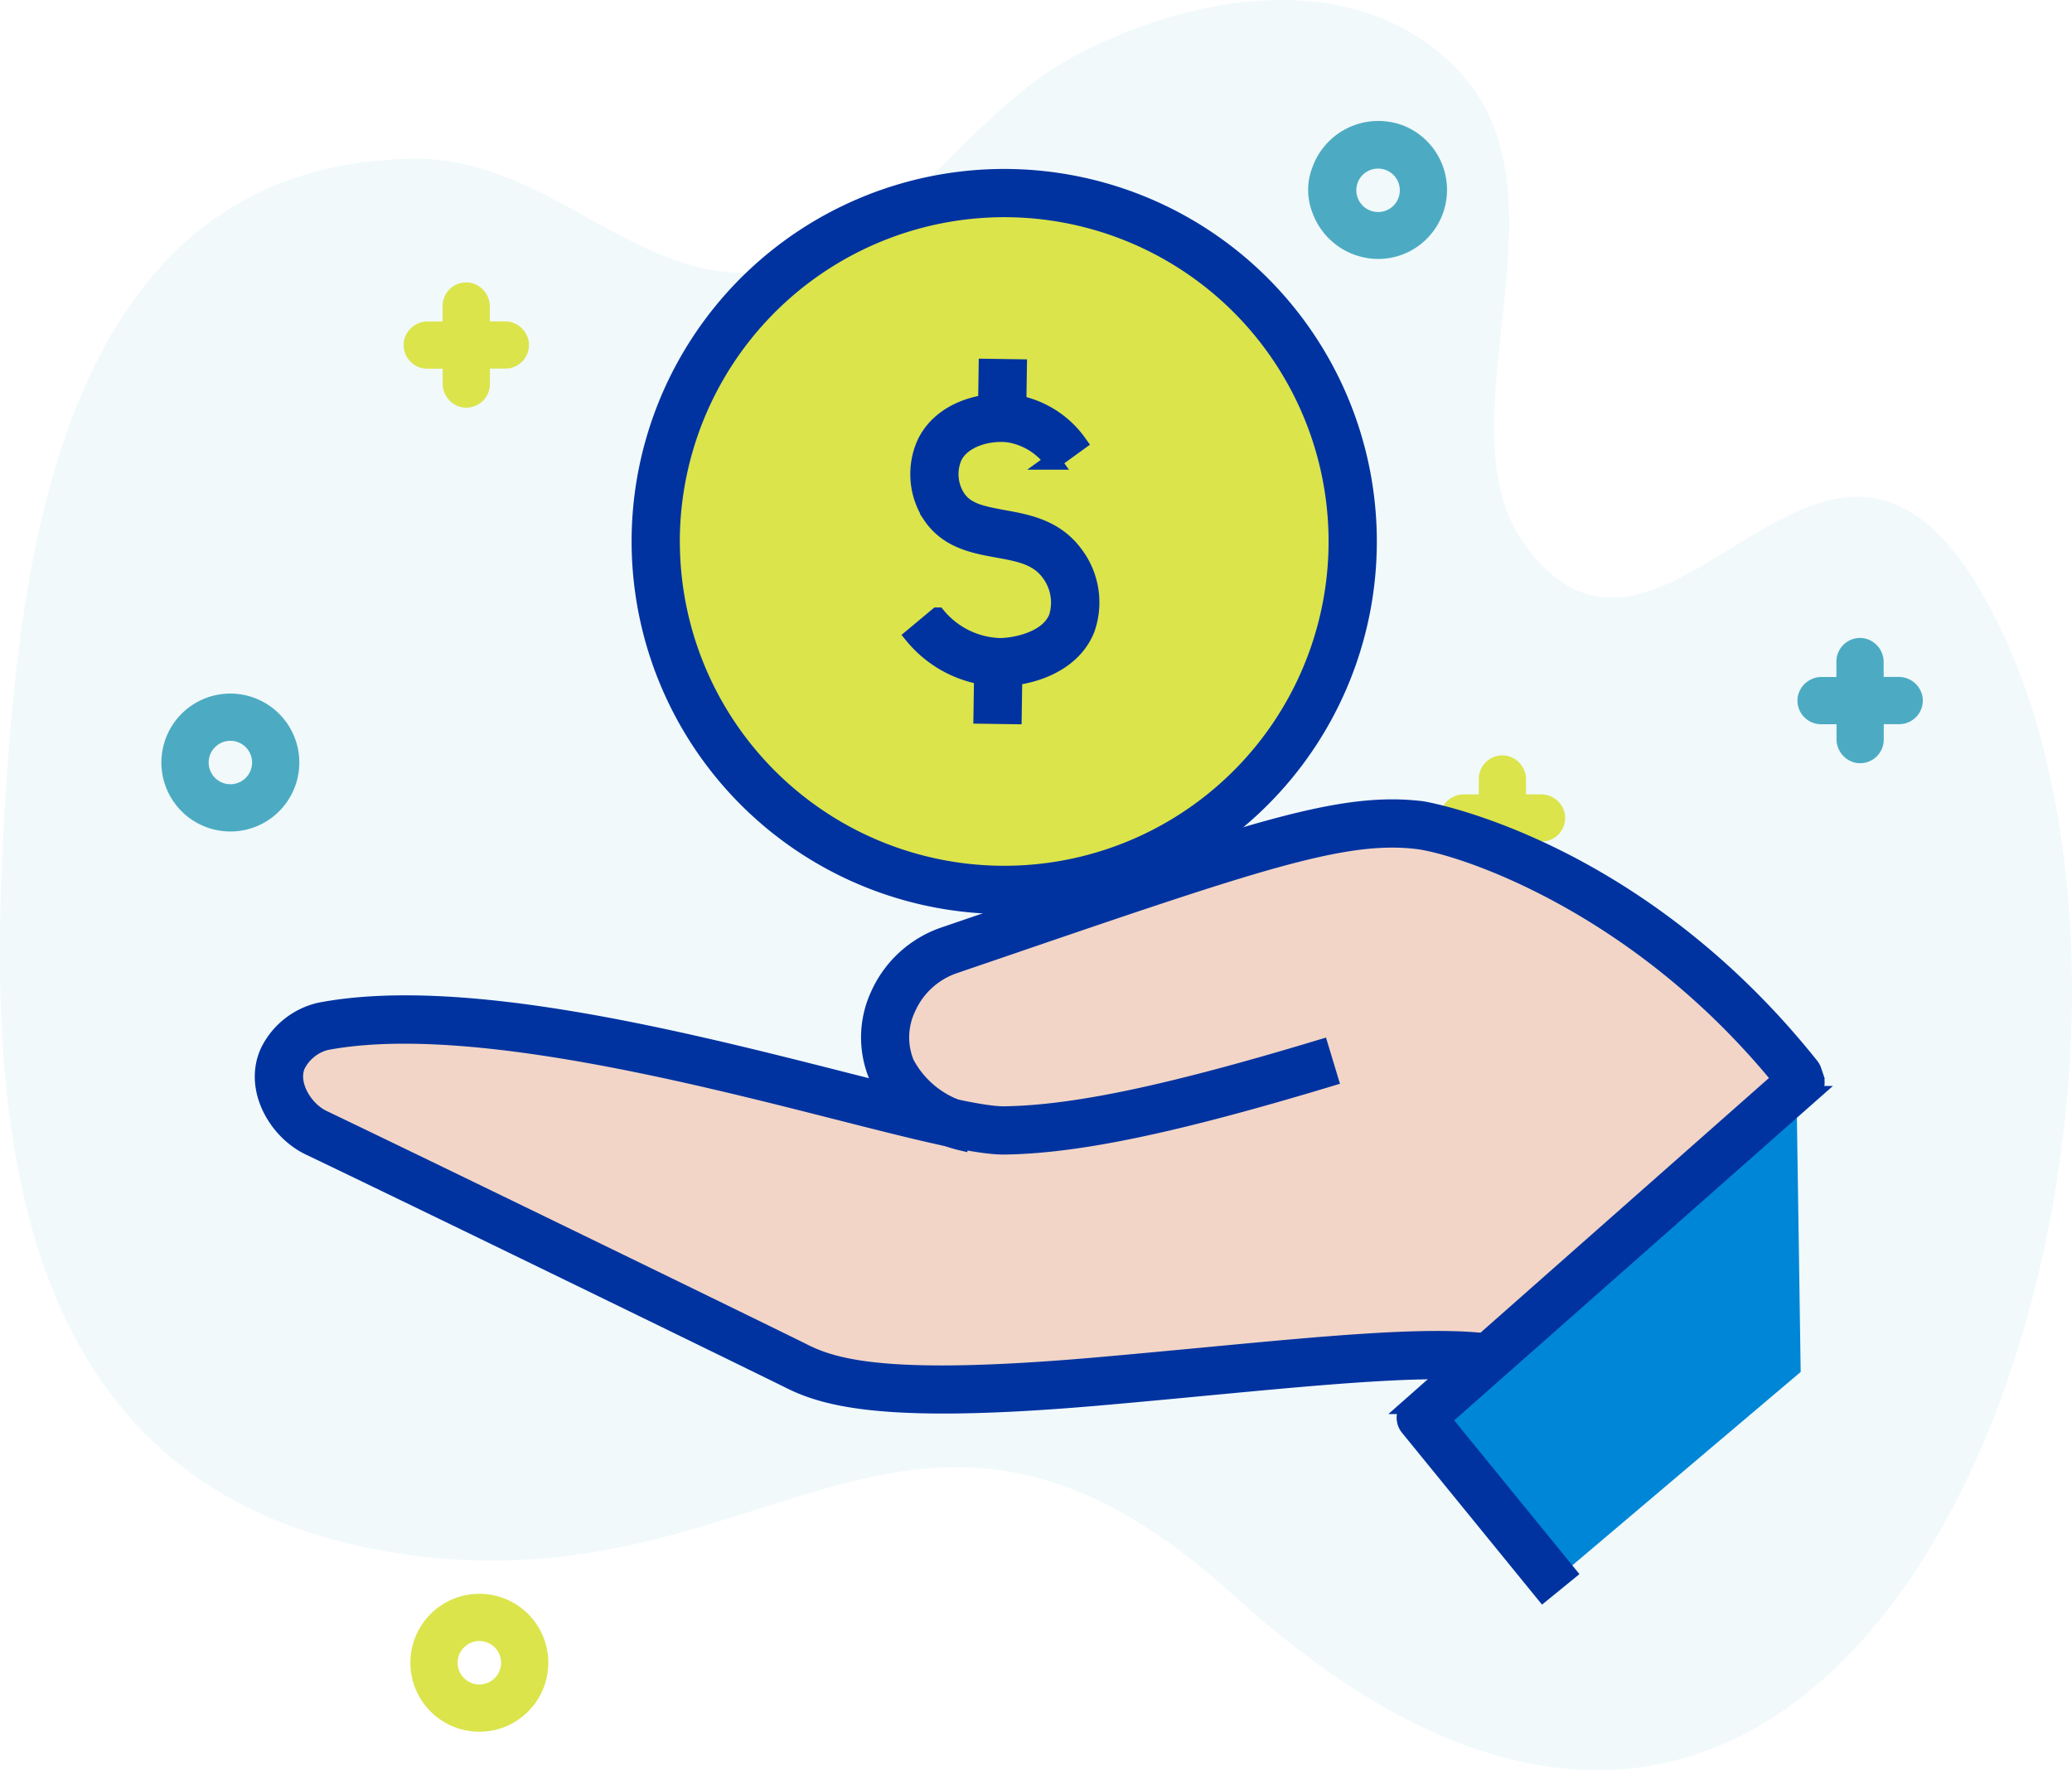
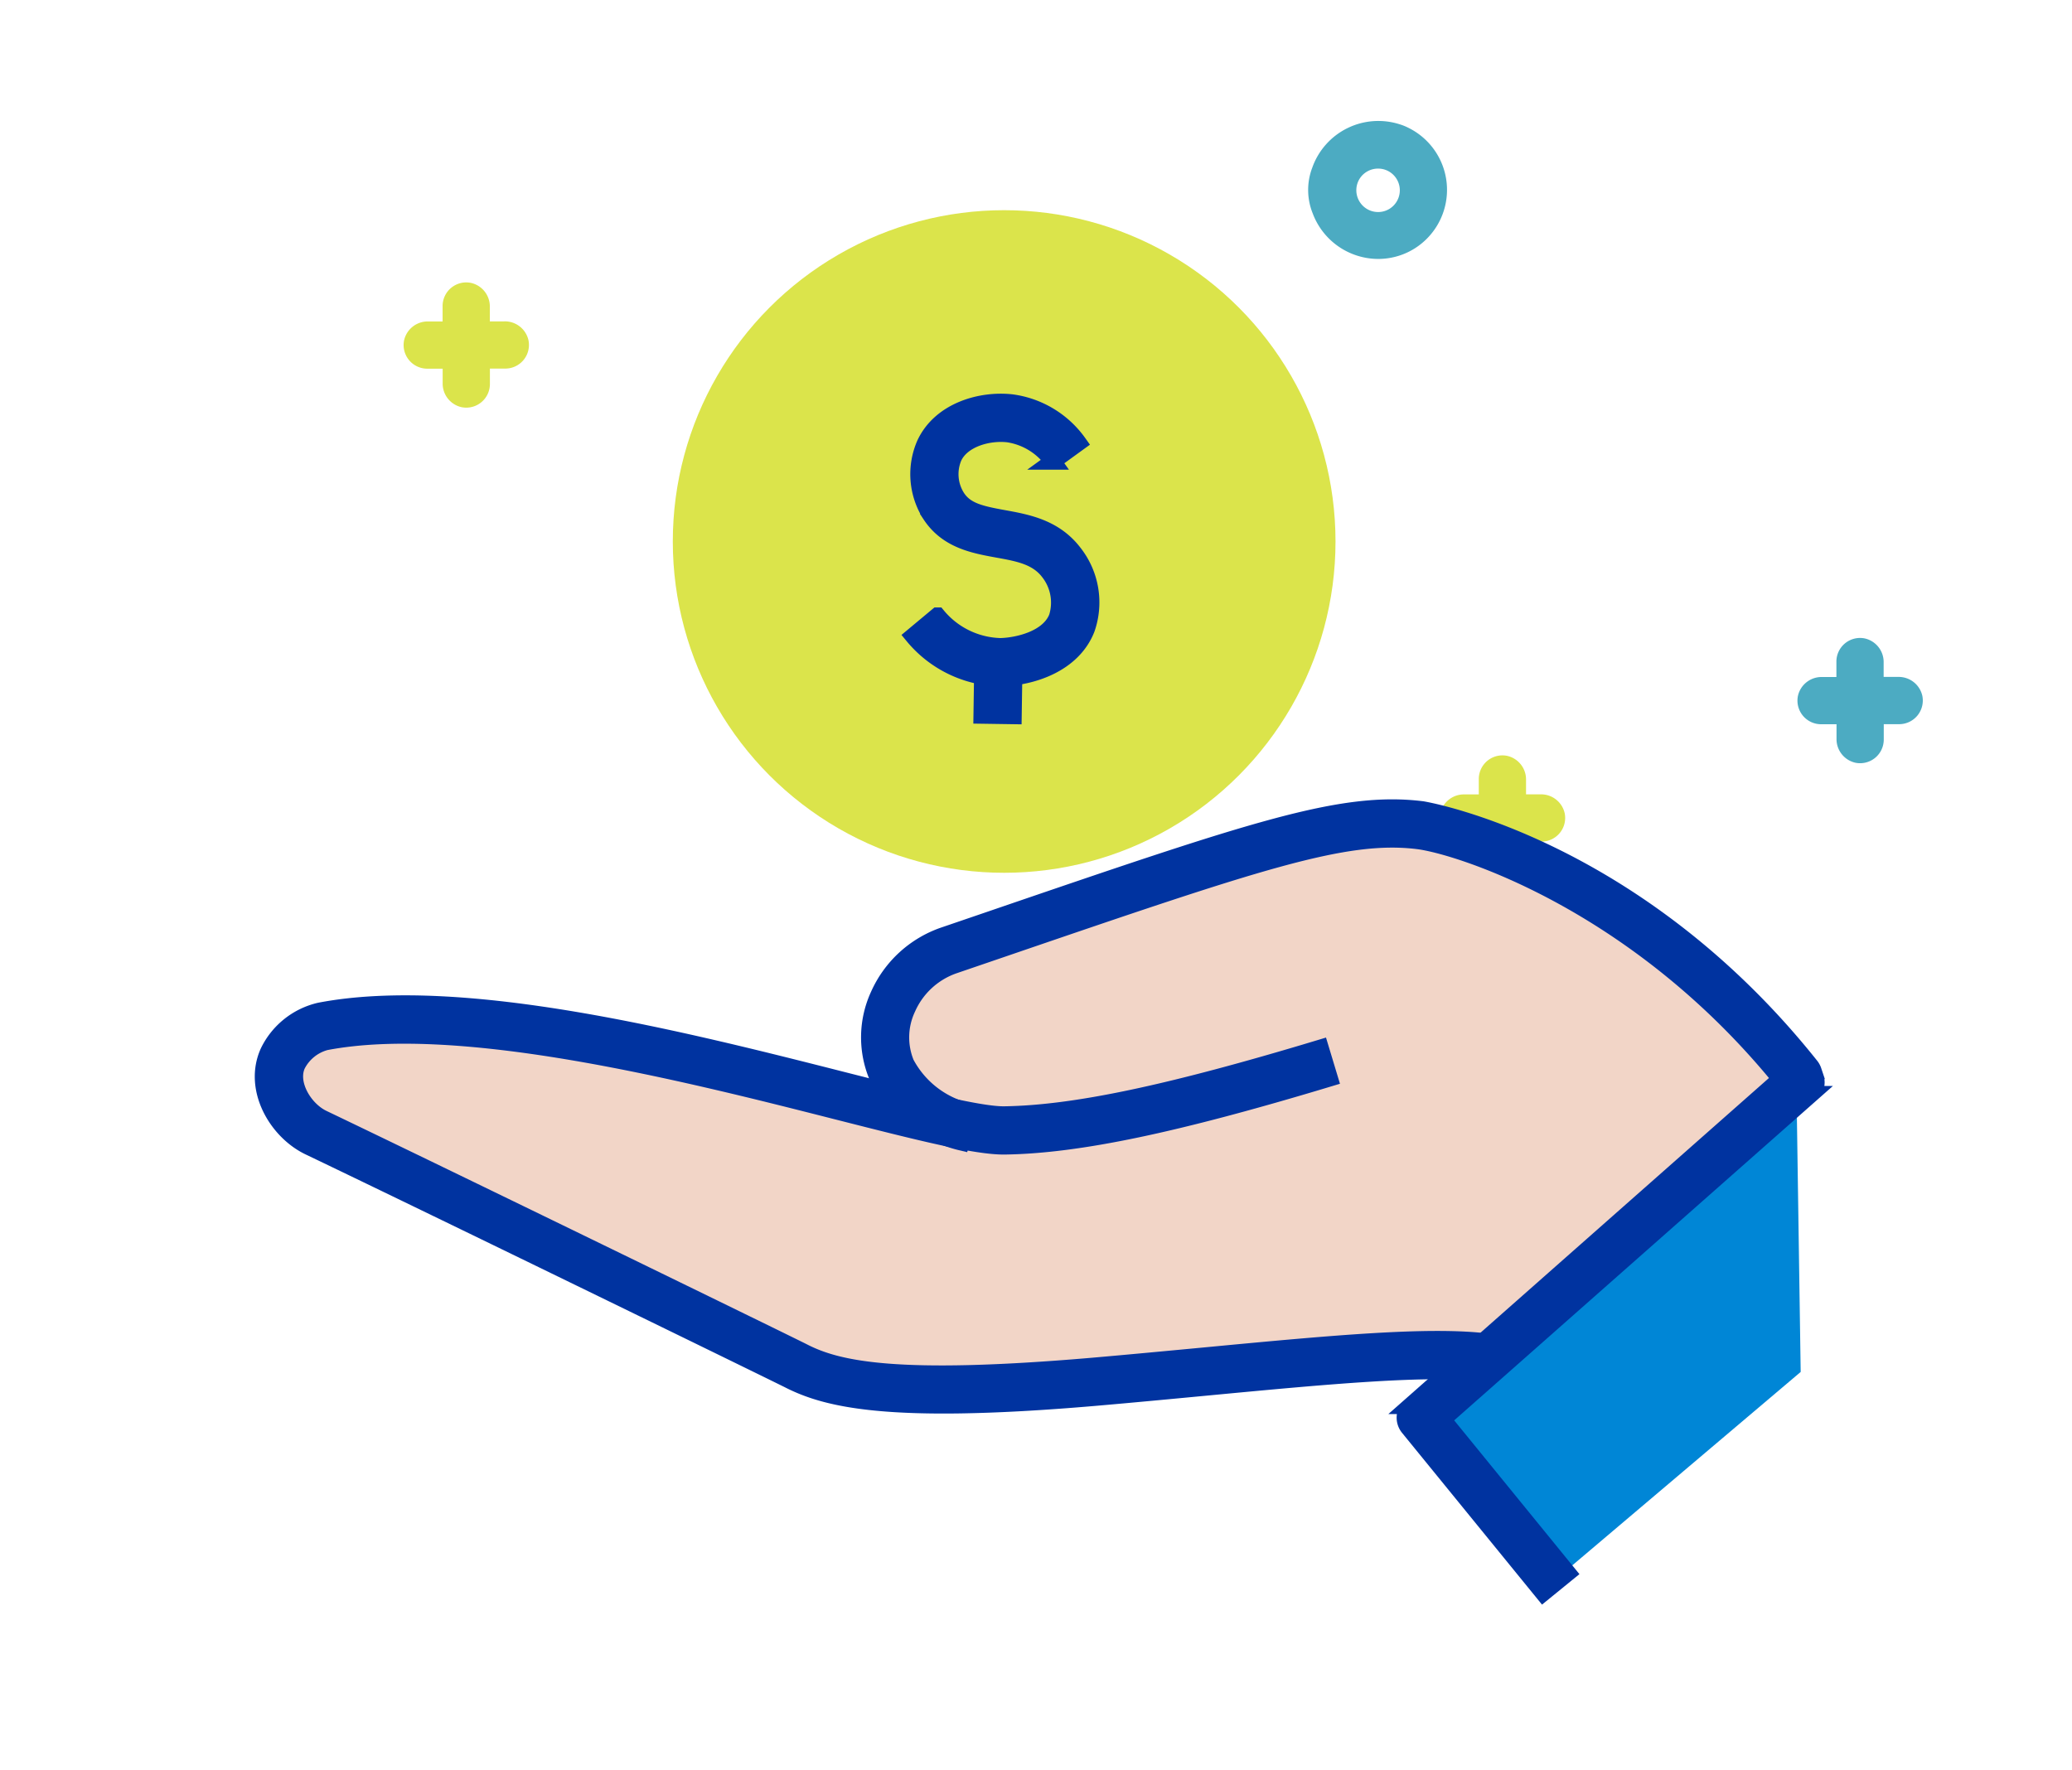
<svg xmlns="http://www.w3.org/2000/svg" id="Grupo_419" data-name="Grupo 419" width="125" height="106.811" viewBox="0 0 125 106.811">
-   <path id="Trazado_135" data-name="Trazado 135" d="M313.3,31.469c.879-14.058,3.123-38.676,24.661-38.916C346.35-7.54,351.612.63,359.639-.715c7.582-1.271,11.694-9.54,18.2-12.945,8.086-4.23,17.784-5.149,23.408,1.2,6.729,7.6-1.56,21.206,3.8,28.4,8.848,11.86,18.677-15.65,28.6,4.887,13.881,28.738-6.627,94.4-46.14,58.481-20.037-18.212-28.505,1.781-52.136-2.9-22.439-4.443-23.192-27.076-22.074-44.941Z" transform="translate(-312.991 17.028)" fill="#52b8d2" opacity="0.08" />
-   <path id="Trazado_136" data-name="Trazado 136" d="M351.015,16.093a4.16,4.16,0,1,1,2.942-1.219A4.135,4.135,0,0,1,351.015,16.093Zm0-5.47a1.31,1.31,0,1,0,.927.383A1.305,1.305,0,0,0,351.015,10.623Z" transform="translate(-337.118 34.077)" fill="#4cabc2" />
-   <path id="Trazado_137" data-name="Trazado 137" d="M415.228,174.482a4.16,4.16,0,1,1,2.942-1.218A4.134,4.134,0,0,1,415.228,174.482Zm0-5.471a1.31,1.31,0,1,0,.927.383A1.305,1.305,0,0,0,415.228,169.011Z" transform="translate(-386.31 -69.993)" fill="#dbe44b" />
  <path id="Trazado_138" data-name="Trazado 138" d="M517.981,3.687A4.23,4.23,0,0,1,514.034.927a3.773,3.773,0,0,1-.02-2.753,4.227,4.227,0,0,1,5.275-2.61,3.087,3.087,0,0,1,.5.2,4.175,4.175,0,0,1,1.137,6.7h0A4.13,4.13,0,0,1,517.981,3.687Zm0-5.451A1.313,1.313,0,0,0,516.9-1.2,1.312,1.312,0,0,0,516.9.284a1.31,1.31,0,0,0,1.084.573,1.3,1.3,0,0,0,.926-.384h0a1.312,1.312,0,0,0,0-1.854A1.3,1.3,0,0,0,517.981-1.764Z" transform="translate(-434.845 11.937)" fill="#4cabc2" />
  <path id="Trazado_139" data-name="Trazado 139" d="M416.333,17.752h-.872v-.872a1.459,1.459,0,0,0-1.131-1.449,1.426,1.426,0,0,0-1.719,1.4v.925h-.872a1.459,1.459,0,0,0-1.449,1.131,1.426,1.426,0,0,0,1.4,1.719h.925v.872a1.458,1.458,0,0,0,1.131,1.449,1.426,1.426,0,0,0,1.719-1.4V20.6h.925a1.426,1.426,0,0,0,1.4-1.719,1.46,1.46,0,0,0-1.449-1.131Z" transform="translate(-385.91 1.64)" fill="#dbe44b" />
  <path id="Trazado_140" data-name="Trazado 140" d="M534.767,71.886h-.872v-.872a1.459,1.459,0,0,0-1.131-1.449,1.426,1.426,0,0,0-1.719,1.4v.925h-.872a1.459,1.459,0,0,0-1.449,1.131,1.426,1.426,0,0,0,1.4,1.719h.925v.872a1.46,1.46,0,0,0,1.131,1.449,1.426,1.426,0,0,0,1.719-1.4v-.925h.926a1.426,1.426,0,0,0,1.4-1.719A1.46,1.46,0,0,0,534.767,71.886Z" transform="translate(-441.832 -23.956)" fill="#dbe44b" />
  <path id="Trazado_141" data-name="Trazado 141" d="M357.492,144.807h-.872v-.872a1.459,1.459,0,0,0-1.131-1.449,1.426,1.426,0,0,0-1.719,1.4v.926H352.9a1.459,1.459,0,0,0-1.449,1.131,1.426,1.426,0,0,0,1.4,1.719h.926v.872a1.459,1.459,0,0,0,1.131,1.449,1.426,1.426,0,0,0,1.719-1.4v-.925h.925a1.427,1.427,0,0,0,1.4-1.719A1.459,1.459,0,0,0,357.492,144.807Z" transform="translate(-242.983 -103.962)" fill="#4cabc2" />
  <g id="Grupo_387" data-name="Grupo 387" transform="translate(15.87 10.694)">
    <path id="Trazado_142" data-name="Trazado 142" d="M477.459,121.043s-13.275-2.132-32.839,1.32c-10.358-1.151-10.358-3.452-16.111-5.754S405.492,105.1,405.492,105.1s-4.6-4.6,2.3-5.755c10.357,1.151,35.675,5.755,35.675,5.755l-2.3-3.453,1.151-4.6,4.6-2.3s23.016-8.056,27.619-6.9S496.407,100.5,496.407,102.8s-18.309,18.01-18.309,18.01" transform="translate(-403.662 -48.854)" fill="#f2d5c7" />
    <g id="Grupo_378" data-name="Grupo 378" transform="translate(69.603 54.62)">
      <path id="Trazado_143" data-name="Trazado 143" d="M528.706,144.434l-8.124-9.975,22.9-20.228.26,17.467Z" transform="translate(-520.583 -114.231)" fill="#0086d6" />
    </g>
    <g id="Grupo_379" data-name="Grupo 379" transform="translate(0 49.865)">
      <path id="Trazado_144" data-name="Trazado 144" d="M445.484,130.454c2.2-.033,4.859-.172,8.12-.452,2.321-.2,4.562-.414,6.694-.616,7.307-.692,13.617-1.29,16.937-.835l.26-1.894c-3.539-.485-9.646.093-17.377.826-2.128.2-4.364.413-6.679.614-11.775,1.008-15.292.2-17.341-.827-.316-.178-21.53-10.519-29.046-14.117-1.124-.536-2.066-2.093-1.553-3.223a2.715,2.715,0,0,1,1.718-1.389c8.2-1.571,21.868,1.9,30.91,4.2,4.837,1.229,8.333,2.118,10.064,2.093,4.418-.066,10.277-1.293,19.592-4.105l-.553-1.83c-9.135,2.758-14.838,3.961-19.068,4.024-1.478.022-5.226-.93-9.565-2.033-9.757-2.48-23.121-5.877-31.732-4.227a4.592,4.592,0,0,0-3.107,2.478c-1,2.209.5,4.8,2.469,5.737,7.76,3.714,28.5,13.832,28.991,14.089C436.924,129.821,439.432,130.544,445.484,130.454Z" transform="translate(-403.439 -106.229)" fill="#0033a0" stroke="#0033a0" stroke-miterlimit="10" stroke-width="1" />
    </g>
    <g id="Grupo_380" data-name="Grupo 380" transform="translate(36.576 38.038)">
      <path id="Trazado_145" data-name="Trazado 145" d="M505.651,133.708l1.482-1.207-7.544-9.263,22.217-19.62a.956.956,0,0,0,.274-1.017l-.132-.4a.959.959,0,0,0-.16-.295c-10.621-13.33-23.324-15.458-23.448-15.473-4.873-.6-10.189,1.216-25.97,6.615l-2.885.986a6.689,6.689,0,0,0-3.93,3.608,6.093,6.093,0,0,0-.1,4.859,7.689,7.689,0,0,0,5.09,4.012l.5-1.844a5.76,5.76,0,0,1-3.836-2.921,4.122,4.122,0,0,1,.09-3.327,4.767,4.767,0,0,1,2.8-2.577l2.886-.987c15.47-5.293,20.683-7.074,25.116-6.527,2.415.3,13.109,3.624,21.862,14.362l-22.331,19.721a.955.955,0,0,0-.108,1.32Z" transform="translate(-464.998 -86.323)" fill="#0033a0" stroke="#0033a0" stroke-miterlimit="10" stroke-width="1" />
    </g>
    <g id="Grupo_381" data-name="Grupo 381" transform="translate(24.719 1.989)">
      <circle id="Elipse_276" data-name="Elipse 276" cx="19.99" cy="19.99" r="19.99" fill="#dbe44b" />
    </g>
    <g id="Grupo_385" data-name="Grupo 385" transform="translate(39.217 11.454)">
      <g id="Grupo_382" data-name="Grupo 382" transform="translate(4.415)">
-         <rect id="Rectángulo_1370" data-name="Rectángulo 1370" width="2.548" height="1.911" transform="matrix(0.015, -1, 1, 0.015, 0, 2.548)" fill="#0033a0" stroke="#0033a0" stroke-miterlimit="10" stroke-width="1" />
-       </g>
+         </g>
      <g id="Grupo_383" data-name="Grupo 383" transform="translate(4.14 17.836)">
        <rect id="Rectángulo_1371" data-name="Rectángulo 1371" width="3.185" height="1.911" transform="matrix(0.015, -1, 1, 0.015, 0, 3.185)" fill="#0033a0" stroke="#0033a0" stroke-miterlimit="10" stroke-width="1" />
      </g>
      <g id="Grupo_384" data-name="Grupo 384" transform="translate(0 2.108)">
        <path id="Trazado_146" data-name="Trazado 146" d="M474.526,40.554a7.007,7.007,0,0,1-5.085-2.536l1.468-1.224a5.1,5.1,0,0,0,3.8,1.848c.952-.02,2.893-.413,3.417-1.755a2.979,2.979,0,0,0-.494-2.715c-.718-.948-1.818-1.148-3.093-1.379-1.424-.259-3.039-.552-4.047-2.082a4.551,4.551,0,0,1-.329-4.308c.95-2,3.384-2.683,5.239-2.468a5.917,5.917,0,0,1,4.012,2.425l-1.547,1.122a4.067,4.067,0,0,0-2.684-1.648c-1.208-.141-2.775.3-3.292,1.389a2.611,2.611,0,0,0,.2,2.437c.531.806,1.408,1,2.793,1.253,1.456.264,3.107.564,4.274,2.106a4.838,4.838,0,0,1,.751,4.564c-.831,2.13-3.3,2.932-5.157,2.971C474.674,40.556,474.6,40.556,474.526,40.554Z" transform="translate(-469.441 -23.898)" fill="#0033a0" stroke="#0033a0" stroke-miterlimit="10" stroke-width="1" />
      </g>
    </g>
    <g id="Grupo_386" data-name="Grupo 386" transform="translate(22.73 0)">
-       <path id="Trazado_147" data-name="Trazado 147" d="M441.7,23.379A21.979,21.979,0,1,1,464,45.029,22,22,0,0,1,441.7,23.379Zm1.911-.029A20.068,20.068,0,1,0,463.375,2.986,20.091,20.091,0,0,0,443.607,23.35Z" transform="translate(-441.694 -1.073)" fill="#0033a0" stroke="#0033a0" stroke-miterlimit="10" stroke-width="1" />
-     </g>
+       </g>
  </g>
</svg>